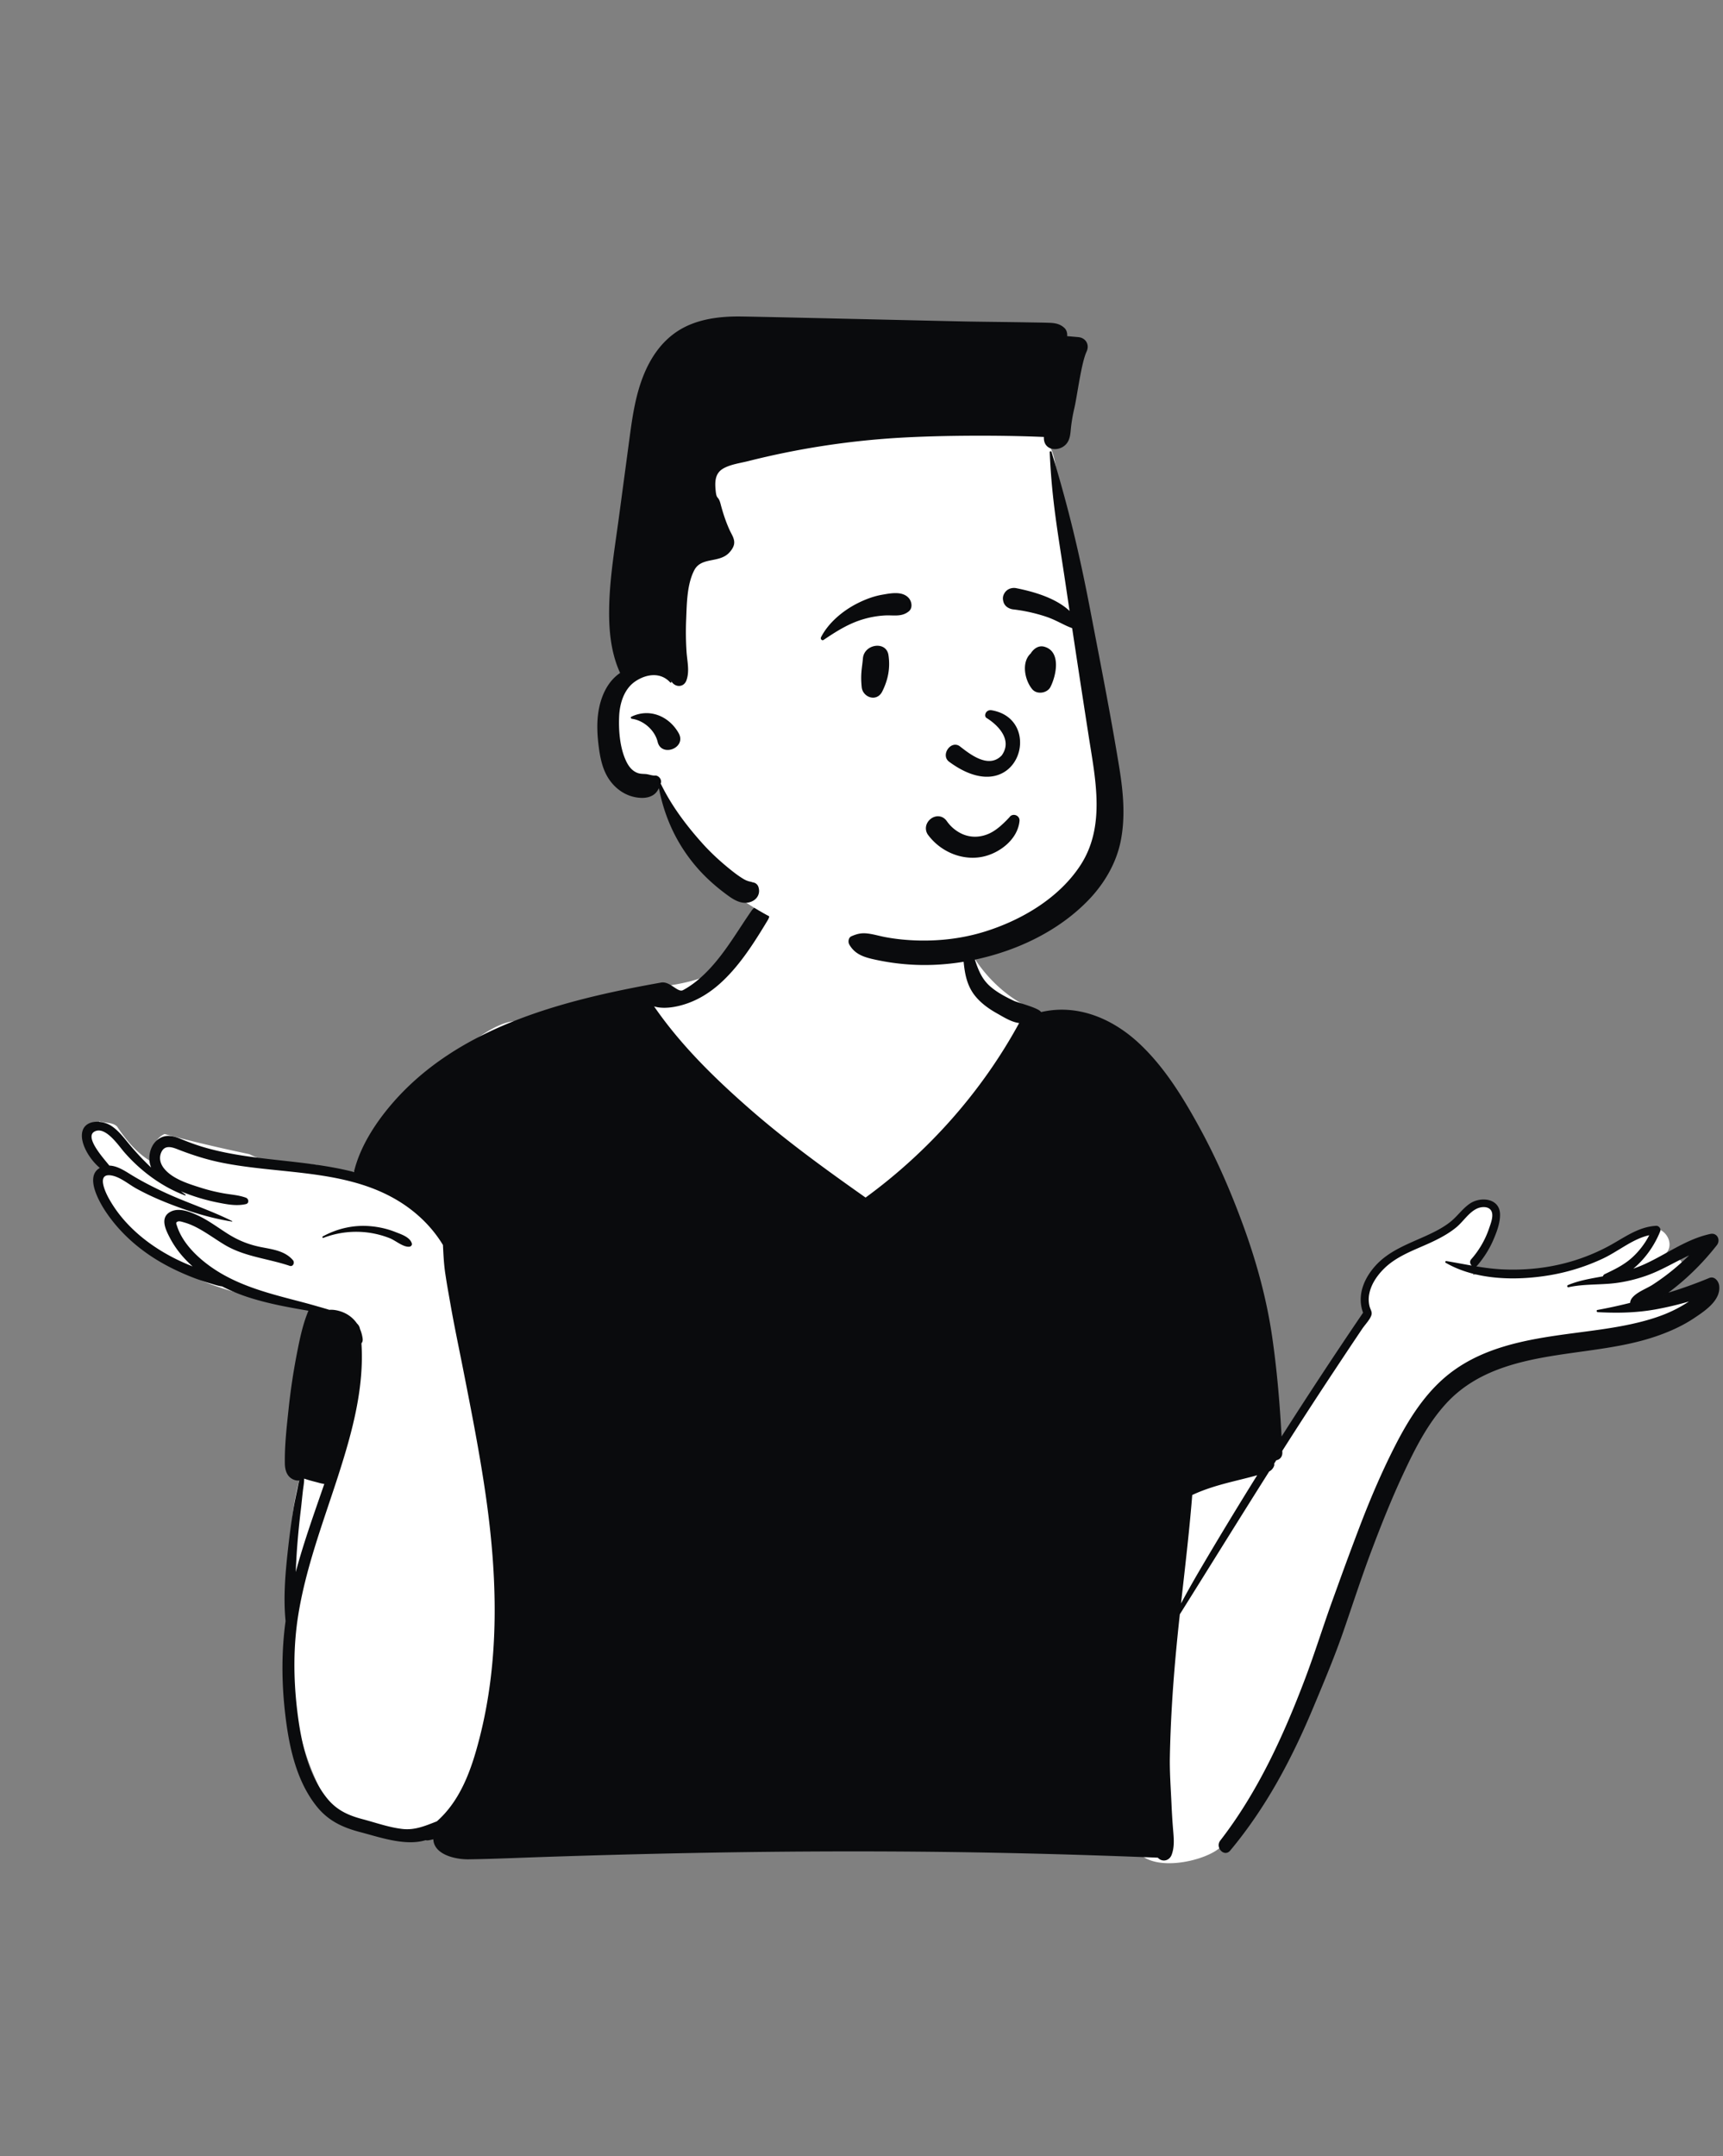
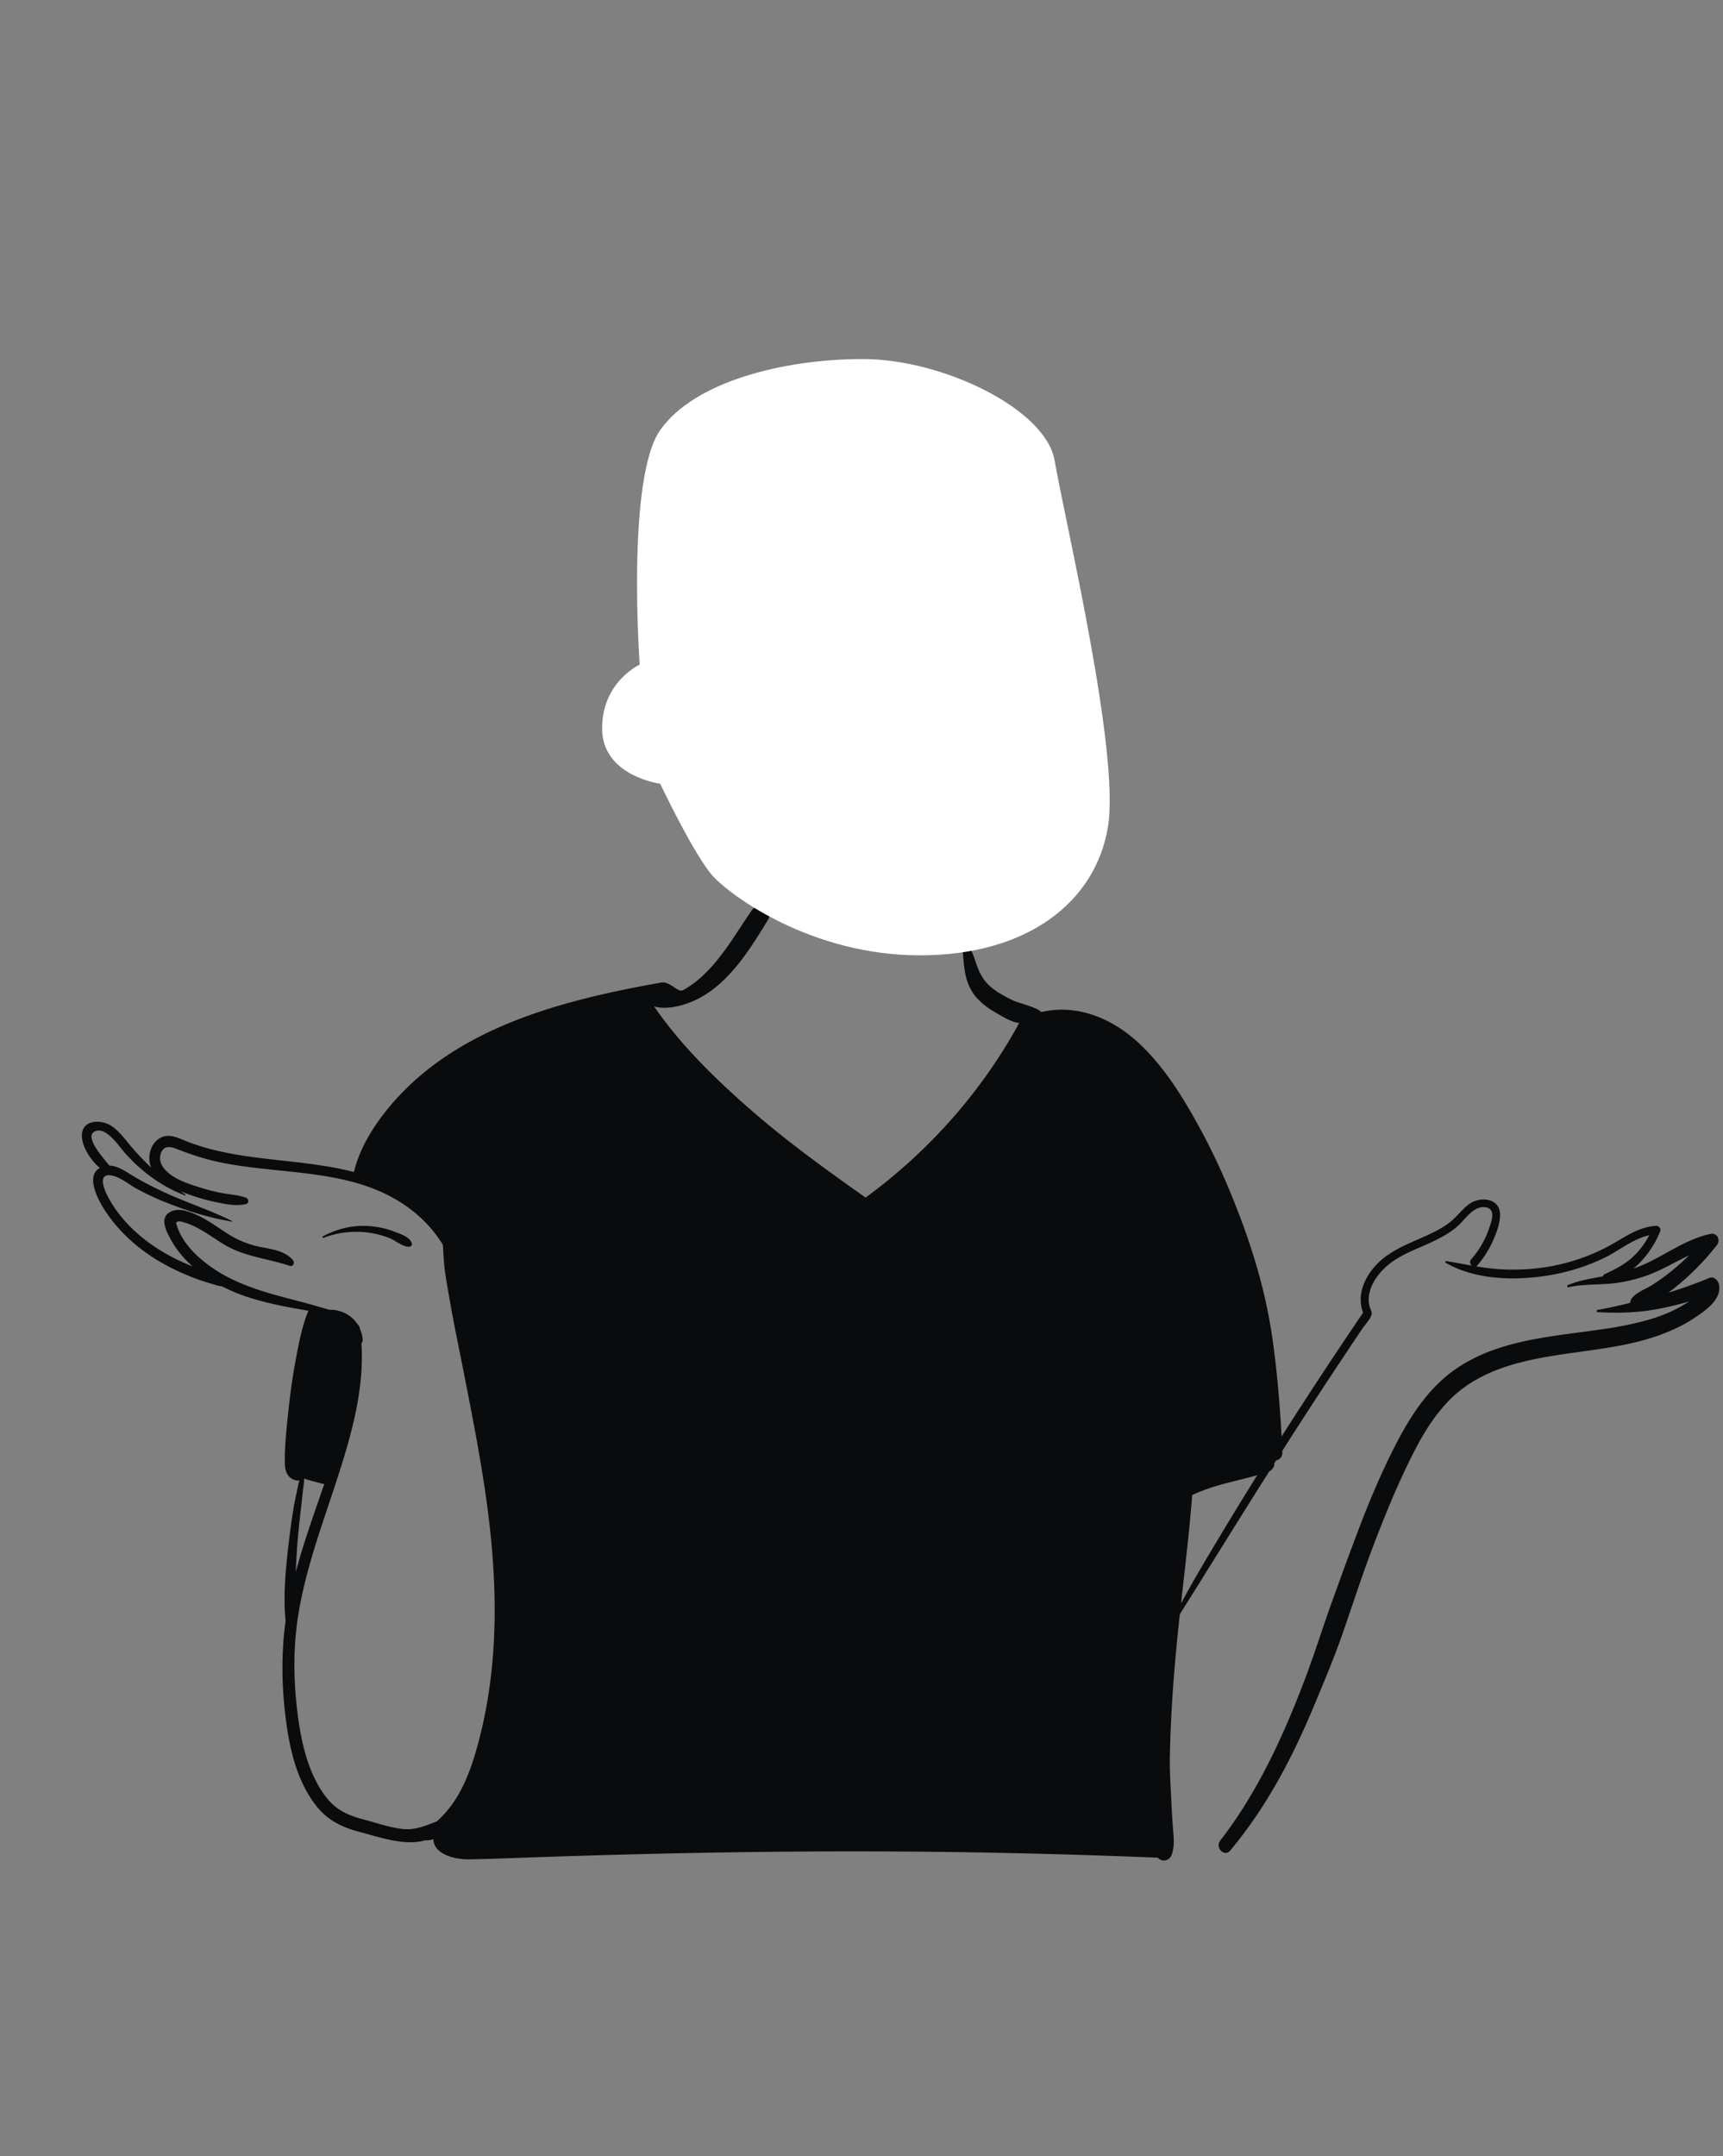
<svg xmlns="http://www.w3.org/2000/svg" width="259" height="324" fill="none">
  <rect width="100%" height="100%" fill="#808080" stroke="none" />
-   <path fill="#fff" fill-rule="evenodd" d="M245.914 194.941a104.754 104.754 0 0 0 6.356-3.636c1.465-.877.168-3.084-1.334-2.287-.768.408-1.533.821-2.301 1.226a13.425 13.425 0 0 0 1.667-1.705l-.035-.035c1.936-1.735-.551-5.009-2.752-3.584-1.942 1.408-3.902 2.845-6.131 3.772-4.616 1.959-9.708 2.283-14.663 2.339-1.814-.136-3.546.178-5.305.528.69-2.768 2.416-4.858 3.332-7.54.675-2.707-3.231-4.55-4.615-1.948a59.45 59.45 0 0 0-.98 1.935c-2.992 2.722-7.988 2.482-11.006 5.405-1.719 1.526-2.56 3.597-2.892 5.675-.226 1.412.125 2.826-.728 4.076-4.124 5.835-10.639 15.058-13.949 21.48-2.342-15.26-8.598-34.133-15.061-48.086-2.137-4.462-4.582-8.822-7.792-12.604.364-1.262-.92-3.501-1.737-2.812-2.513-3.071-6.956-3.866-10.529-5.393-4.822-2.063-8.824-6.351-10.79-11.225-2.528-9.281-8.749-10.46-17.377-10.05-8.257-.01-14.366 3.523-16.168 11.932-3.66 6.382-12.302 5.327-18.52 7.016-4.556 1.042-8.978 2.652-13.18 4.696-4.676-4.437-21.42 14.182-22.942 18.974.896.173 1.787.383 2.669.637.786.228.456 1.415-.337 1.225-.986-.237-1.979-.4-2.976-.513-.03.095-.057.19-.077.284l-.336-.025c.248.129.487.279.72.473.563.467-.17 1.37-.768.997-.563-.422-1.301-.355-1.977-.497-.04 1.391-5-.165-5.77-.625-3.423-.429-6.945.031-10.141-1.621-4.253-.896-8.537-1.886-12.742-3.027-1.113.434-2.16 1.987-1.276 3.127.498.519-.142 1.366-.768.997-2.1-1.237-3.724-3.167-5.101-5.247-.648-.654-1.799-.513-2.67-.785-.116.21-.185.443-.184.682-3.694.608-1.059 4.645.798 5.902-.985.642-1.022 1.898-.936 2.948-.209.374-.278.837-.097 1.256.695 1.601 2.197 2.95 3.34 4.247 1.26 1.433 2.385 2.874 3.92 4.035 5.85 4.461 12.909 6.955 20.15 7.93 2.572.395 6.27 1 7.863 3.175-.39 2.581-1.108 5.057-1.759 7.574-.91 3.342-.848 6.84-.86 10.246-.127-.102-.371-.081-.408.114-.211 1.412-.369 2.856-1.227 4.043-.752 2.206-1.252 4.559-1.534 6.877-1.126 10.99-1.395 22.303 1.145 33.121a39.203 39.203 0 0 0 4.746 11.339c.647 1.048 1.688 1.355 2.623 1.149 3.13 1.626 7.07 2.147 10.443 1.734 11.498-3.256 7.492 4.585 23.612 2.184 27.825-3.546 55.946 3.422 83.712-.669.684 5.284 9.636 3.768 12.746 1.535 9.324-6.935 13.954-28.889 18.633-40.026 3.217-8.778 8.603-24.326 15.656-30.216 2.115-1.655 4.672-2.526 7.23-3.23 9.547-2.461 19.13-4.788 28.695-7.181 1.622-.399 1.331-3.167-.404-2.989-2.302.235-4.612.449-6.921.671Z" clip-rule="evenodd" />
  <path fill="#0A0B0D" fill-rule="evenodd" d="M33.39 193.294c-.647-.08-1.28-.311-1.91-.492a30.556 30.556 0 0 1-2.831-.983c-1.914-.767-3.771-1.674-5.512-2.784-2.812-1.794-5.297-4.094-7.17-6.862l-.13-.193c-1.069-1.631-3.042-5.25-.83-6.488-1.426-1.192-2.774-3.333-2.697-4.986.107-2.337 2.972-2.306 4.453-1.315.97.649 1.696 1.558 2.425 2.452a40.41 40.41 0 0 0 3.287 3.561l.246.231a3.174 3.174 0 0 1-.102-.279c-.494-1.541.095-3.547 1.636-4.252.942-.433 1.92-.169 2.834.198l.14.057c1.23.509 2.474.96 3.754 1.321 5.219 1.473 10.665 1.718 16.012 2.454 2.06.285 4.158.644 6.207 1.173.782-3.32 2.698-6.503 4.777-9.122 9.955-12.527 26.373-16.667 41.392-19.347 1.369-.243 2.503 1.57 3.3 1.141 1.51-.811 2.839-1.961 4.005-3.21 2.487-2.665 4.251-5.8 6.324-8.769 1.024-1.467 3.382-.154 2.431 1.42l-.465.77c-1.918 3.152-4.042 6.4-6.792 8.845-1.462 1.297-3.084 2.322-4.939 2.963-1.405.484-3.376.892-4.914.422l-.185-.269.185.269c4.014 5.819 9.05 10.743 14.357 15.391 5.357 4.688 11.136 8.887 16.95 12.992l.484.342c9.471-6.911 17.472-15.925 23.085-26.224-1.176-.142-2.34-.896-3.346-1.459-1.211-.68-2.349-1.492-3.237-2.574-1.933-2.356-1.681-5.394-2.03-8.253-.021-.178.214-.222.321-.133 1.048.87 1.416 2.297 1.853 3.529.482 1.355 1.027 2.471 2.132 3.424 1.029.888 2.284 1.541 3.503 2.122.628.298 3.749 1.065 4.104 1.699 5.392-1.266 10.644.922 14.639 4.612 3.86 3.566 6.693 8.2 9.195 12.776 2.668 4.882 4.855 9.972 6.739 15.202 1.91 5.31 3.374 10.735 4.179 16.323.679 4.711 1.096 9.497 1.366 14.261l.033.595a749.887 749.887 0 0 1 12.249-18.601c-.949-2.534.101-5.121 1.878-7.078 1.969-2.166 4.692-3.172 7.297-4.343l.343-.155c1.255-.573 2.506-1.204 3.591-2.062 1.044-.829 1.81-1.97 2.909-2.733 1.597-1.112 4.496-.875 4.57 1.553.038 1.334-.535 2.796-1.059 3.995-.593 1.355-1.394 2.583-2.345 3.711a.683.683 0 0 1-.14.127l-.037.023c1.314.218 2.639.393 3.989.455 2.723.124 5.476-.076 8.142-.651a29.393 29.393 0 0 0 7.829-2.875c2.098-1.137 4.042-2.608 6.425-2.954a6.97 6.97 0 0 1 .67-.068c.38-.021.76.427.61.803-.082.207-.169.412-.264.619-.824 1.816-2.087 3.577-3.664 4.914l-.122.102a19.727 19.727 0 0 0 1.642-.651c3.167-1.427 6.04-3.583 9.435-4.449.161-.042.323-.081.486-.116 1.05-.227 1.604.915.987 1.697-.1.127-.199.251-.302.376a38.522 38.522 0 0 1-5.029 5.195 39.715 39.715 0 0 1-1.945 1.553c-.28.211-.561.417-.845.62l-.14.099c.332-.235.659-.473.985-.719a67.718 67.718 0 0 0 6.133-2.202c.796-.328 1.415.48 1.5 1.143.283 2.224-2.185 3.832-3.791 4.902-1.609 1.073-3.382 1.889-5.197 2.544-3.489 1.262-7.154 1.835-10.813 2.348l-1.777.248c-7.035.984-14.382 2.16-19.429 7.636-2.829 3.069-4.743 6.881-6.495 10.633-1.749 3.747-3.285 7.594-4.743 11.462-1.51 4.002-2.826 8.079-4.225 12.122-1.285 3.713-2.819 7.378-4.338 11.006l-.24.572c-3.226 7.71-7.08 14.972-12.45 21.41-.885 1.063-2.316-.446-1.498-1.499 5.617-7.245 9.526-15.794 12.752-24.322 1.468-3.88 2.698-7.854 4.109-11.755l.84-2.318a511.595 511.595 0 0 1 3.432-9.241c1.494-3.878 3.135-7.71 5.013-11.417l.2-.39c1.838-3.577 4.023-7.101 7.03-9.808 5.412-4.873 12.614-6.042 19.577-6.968l2.19-.289c2.944-.391 5.896-.823 8.759-1.611 1.652-.452 3.266-1.031 4.783-1.83a19.612 19.612 0 0 0 1.764-1.046 48.51 48.51 0 0 1-4.956 1.175c-.822.15-1.635.262-2.447.34-2.089.207-4.162.199-6.302.087-.181-.011-.241-.296-.046-.332a75.041 75.041 0 0 0 4.468-.956l.446-.109c.008-.247.106-.51.308-.759.74-.9 2.145-1.361 3.119-1.997a34.253 34.253 0 0 0 2.951-2.154 37.994 37.994 0 0 0 2.487-2.225l.238-.235-.238.235c-2.151.993-4.19 2.267-6.436 3.054-1.785.627-3.657 1.05-5.545 1.2l-.118.009-.117.008c-1.971.142-3.955.085-5.896.511-.218.049-.286-.243-.091-.325 1.696-.706 3.46-.979 5.244-1.308a.535.535 0 0 1 .304-.345l.456-.218c1.359-.653 2.625-1.311 3.754-2.371a11.928 11.928 0 0 0 2.451-3.244c-2.495.547-4.686 2.439-6.955 3.502a30.973 30.973 0 0 1-7.775 2.467l-.306.052c-5.022.838-11.061.731-15.56-1.881-.143-.084-.04-.276.108-.253 1.276.209 2.539.456 3.803.676-.247-.226-.357-.632-.072-.957a13.625 13.625 0 0 0 2.606-4.415l.109-.318c.265-.755.711-1.927.255-2.608-.435-.649-1.46-.56-2.072-.285-1.274.575-2.121 2.01-3.195 2.876-1.17.947-2.501 1.649-3.864 2.277l-.287.131c-2.357 1.06-4.876 1.953-6.729 3.825-.997 1.006-1.855 2.264-2.142 3.673a4.24 4.24 0 0 0 .042 1.953c.137.501.425.81.26 1.319-.215.657-.978 1.444-1.371 2.029a901.21 901.21 0 0 0-1.365 2.033c-.906 1.357-1.808 2.718-2.71 4.077a774.084 774.084 0 0 0-7.083 10.883l-.857 1.344-.453.708-.772 1.215a.6.6 0 0 1-.011.334 1.528 1.528 0 0 1-.685.818l-.054.032c-4.509 7.129-8.945 14.304-13.426 21.45a320.89 320.89 0 0 0-.657 6.547c-.442 4.942-.744 9.896-.841 14.856-.047 2.401.146 4.817.249 7.216.051 1.144.12 2.288.211 3.431l.066.81c.09 1.114.14 2.219-.26 3.281-.355.932-1.437 1.141-2.077.431-8.351-.336-16.709-.592-25.067-.751-14.959-.287-29.926-.243-44.888.047-7.514.146-15.031.351-22.544.604-3.701.123-7.405.296-11.108.347-1.996.027-5.136-.7-5.297-2.945l-.004-.069c-.25.068-.507.123-.771.163a.869.869 0 0 1-.335-.012l-.052-.013c-2.974.907-6.737-.387-9.563-1.142l-.233-.061c-2.698-.704-4.866-1.71-6.634-3.946-3.095-3.916-4.152-9.175-4.7-14.021-.516-4.561-.546-9.206.081-13.759-.37-3.709-.008-7.536.413-11.225.206-1.824.45-3.646.741-5.459.163-1.012.376-2.014.594-3.014.087-.399.159-.829.269-1.245l.05-.177c-.338.044-.708-.03-1.065-.226-.85-.467-1.097-1.412-1.111-2.316-.047-2.727.278-5.532.566-8.241a95.97 95.97 0 0 1 1.206-8.093l.135-.689c.394-1.998.844-4.061 1.638-5.939-2.981-.507-5.954-1.046-8.846-1.963a26.844 26.844 0 0 1-4.128-1.693Zm155.59 28.374c-.047.01-.091.023-.135.036-1.192.334-2.396.617-3.596.921-2.075.522-4.103 1.106-6.032 2.012-.404 5.102-1.003 10.188-1.572 15.276l-.114 1.017a149.248 149.248 0 0 1 2.707-4.825c2.85-4.85 5.765-9.663 8.742-14.437Zm-143.259.505c.007.606-.12 1.236-.188 1.82-.11.947-.198 1.898-.31 2.844a126.51 126.51 0 0 0-.564 5.717c-.091 1.22-.15 2.444-.203 3.667 1.198-4.478 2.784-8.859 4.293-13.247a5.188 5.188 0 0 1-.776-.159l-.448-.121c-.264-.068-1.12-.278-1.804-.521Zm147.032-4.17.009.201c.031.712-.395 1.113-.913 1.217.3-.473.602-.947.904-1.418Zm-137.07-33.757c1.261.112 2.497.381 3.676.845l.114.045c.872.337 2.146.76 2.432 1.691.08.264-.136.481-.383.503-.946.076-2.062-.939-2.938-1.281a13.837 13.837 0 0 0-3.034-.814 13.824 13.824 0 0 0-6.94.765c-.13.051-.21-.154-.093-.215 2.205-1.201 4.658-1.761 7.166-1.539Zm-26.728 6.045a19.953 19.953 0 0 1-.435-.4c-1.133-1.072-2.136-2.323-2.878-3.697l-.196-.372c-.605-1.172-1.347-2.841.074-3.685.85-.505 1.872-.379 2.819-.072l.183.061c.423.148.83.326 1.194.495 1.578.725 2.97 1.779 4.428 2.709 1.58 1.009 3.14 1.653 4.962 2.03l.172.035c1.711.338 3.566.556 4.76 1.964.3.355.025 1.02-.492.845-3.3-1.114-6.793-1.359-9.822-3.187-1.255-.757-2.443-1.625-3.725-2.342-.68-.381-1.383-.714-2.131-.942l-.409-.12c-.24-.07-.526-.139-.718-.071-.366.127-.249.323-.136.665l.012.035c.89 2.752 3.424 5.055 5.774 6.579.538.351 1.09.672 1.652.97 3.804 2.029 8.06 2.973 12.24 4.093 0 0 2.417.675 3.218.929.892-.074 1.908.241 2.58.617a4.67 4.67 0 0 1 1.576 1.433s.382.319.452.814c.2.458.336.953.404 1.469.038.302-.039.534-.182.699.432 6.635-1.36 13.232-3.38 19.538l-.2.622-.128.394c-2.178 6.685-4.677 13.322-5.793 20.292-.746 4.656-.722 9.474-.175 14.152l.038.322c.54 4.422 1.577 9.383 4.388 12.942 1.434 1.816 3.132 2.624 5.304 3.209l.119.031c1.965.518 3.993 1.251 6.019 1.473 1.88.205 3.456-.494 5.149-1.15l.002-.002c3.564-3.155 5.182-7.75 6.378-12.387 3.1-12 2.715-24.457.957-36.633-.917-6.362-2.163-12.669-3.406-18.973-.62-3.151-1.29-6.296-1.846-9.458l-.33-1.861a102.828 102.828 0 0 1-.509-3.108c-.203-1.397-.264-2.771-.334-4.176-1.707-2.83-4.185-5.161-7.056-6.833-2.056-1.198-4.232-2.029-6.477-2.631-6.421-1.731-13.42-1.609-19.88-2.94-2.171-.447-4.231-1.11-6.29-1.905l-.281-.11c-.945-.367-1.908-.572-2.377.542-.334.792-.135 1.616.366 2.282 1.227 1.632 3.695 2.388 5.552 2.976 1.117.355 2.258.636 3.412.845 1.153.21 2.31.262 3.418.67.427.157.511.835 0 .955-1.403.328-2.814.047-4.209-.226a29.318 29.318 0 0 1-4.506-1.274c-.27-.1-.55-.205-.835-.317l-.215-.085c.222.161.444.32.668.478.059.042.023.154-.055.127-3.448-1.287-6.584-3.608-9.014-6.355l-.122-.138c-.855-.98-2.805-3.948-4.449-3.121-1.543.775 1.088 3.762 2.088 4.984l.116.143c1.136.03 2.237.737 3.158 1.308 1.6.992 3.27 1.845 4.974 2.644 3.384 1.592 6.978 2.714 10.326 4.386.045.023.01.08-.031.074-2.132-.341-4.24-.884-6.3-1.558l-.092-.029-.092-.03a57.926 57.926 0 0 1-3.805-1.41 39.423 39.423 0 0 1-4.06-1.923c-1.192-.651-2.515-1.824-3.896-1.997a1.772 1.772 0 0 0-.393-.011c-1.587.133-.275 2.762.169 3.549a18.933 18.933 0 0 0 2.602 3.571c2.035 2.211 4.5 3.963 7.169 5.326.91.465 1.842.875 2.788 1.252Z" clip-rule="evenodd" />
  <path fill="#fff" fill-rule="evenodd" d="M129.727 53.95c11.996 0 27.481 7.527 28.801 15.237 1.556 9.086 9.889 43.95 8.007 55.13-1.881 11.18-12.021 19.229-28.246 19.229-16.225 0-28.335-8.852-31.116-11.891-2.78-3.039-7.933-13.89-7.933-13.89s-8.688-1.156-8.729-8.24c-.041-7.085 5.648-9.662 5.648-9.662s-2.028-27.957 3.08-35.236c5.109-7.279 18.492-10.678 30.488-10.678Z" clip-rule="evenodd" />
-   <path fill="#0A0B0D" fill-rule="evenodd" d="M157.794 67.943c-.009-.163.228-.182.272-.038 2.588 8.553 4.183 15.22 5.863 23.988l.496 2.58c1.325 6.88 2.664 13.77 3.795 20.684l.066.412c.567 3.579.893 7.193.183 10.779-.663 3.352-2.476 6.425-4.829 8.872-4.549 4.73-10.87 7.685-17.229 9.006-3.216.668-6.533.925-9.809.693a35.214 35.214 0 0 1-4.864-.685l-.176-.038c-1.612-.348-3.043-.763-3.899-2.281-.216-.382-.129-1.037.323-1.234.854-.368 1.481-.522 2.413-.416.889.101 1.758.37 2.636.537 1.68.319 3.387.479 5.096.518 3.357.074 6.723-.347 9.932-1.349 5.514-1.722 11.117-5.017 14.339-9.946 3.789-5.798 2.28-12.835 1.276-19.238l-.03-.193a3198.283 3198.283 0 0 1-2.998-19.639l-.416-2.807c-1.094-7.416-2.127-12.71-2.44-20.205ZM101.81 49.79c2.752-1.814 6.172-2.26 9.404-2.235l.405.005c4.139.063 24.974.559 31.949.712l1.66.035c2.196.041 6.626.084 8.908.126l.132.002c1.119.022 2.239.03 3.359.066l.164.006c.839.036 1.537.161 2.194.753.334.3.464.757.433 1.192l-.005.057 1.663.146c1.129.1 1.726 1.112 1.278 2.137l-.023.05c-.796 1.7-1.405 6.645-1.832 8.473a24.468 24.468 0 0 0-.509 2.921c-.084.774-.093 1.55-.524 2.23-.919 1.452-3.505 1.439-3.551-.617-.002-.066 0-.13.006-.19-6.507-.286-15.391-.259-21.889.13a122.274 122.274 0 0 0-22.559 3.496c-1.224.309-2.726.493-3.82 1.154-1.225.744-1.202 2.078-1.069 3.348.143 1.346.381.652.719 1.88l.02.077c.349 1.332.78 2.648 1.35 3.9.326.714.85 1.4.651 2.223-.112.463-.478.957-.813 1.28-1.53 1.47-4.116.533-5.155 2.545-1.088 2.104-1.115 4.954-1.207 7.282l-.006.137a44.652 44.652 0 0 0 .057 4.812c.095 1.458.484 2.902-.015 4.303-.363 1.019-1.55 1.114-2.172.286a4.38 4.38 0 0 1-.197-.291l-.06-.098-.004.002a4.5 4.5 0 0 1 .166.285c.057.108-.084.226-.171.133-1.462-1.591-3.598-1.274-5.252-.16-1.675 1.132-2.336 3.284-2.423 5.214-.097 2.14.093 4.65.984 6.628.377.837.913 1.606 1.803 1.925.403.144.788.125 1.208.158.437.034.963.254 1.388.225.552-.04 1.047.59.89 1.118l-.011.035a2.11 2.11 0 0 1-.025.074c.02.019.042.043.057.077 1.605 3.282 3.807 6.203 6.24 8.912 1.22 1.355 2.572 2.6 3.985 3.752.697.568 1.432 1.137 2.208 1.595.257.15.494.252.784.334.135.038.289.057.42.102l.136.046.027.009a.996.996 0 0 1 .845.706c.336 1.052-.275 1.982-1.319 2.272-1.13.316-2.196-.239-3.092-.877l-.06-.043c-1.827-1.316-3.511-2.794-4.969-4.518-2.884-3.405-4.69-7.347-5.526-11.707-.208.446-.486.835-.97 1.105-.752.423-1.65.423-2.474.281-1.659-.281-3.072-1.293-4.016-2.663-.98-1.42-1.346-3.145-1.568-4.825-.22-1.682-.327-3.371-.108-5.057.315-2.423 1.331-4.817 3.307-6.144-1.48-3.224-1.74-6.838-1.633-10.367.128-4.346.878-8.74 1.455-13.045l1.64-12.239.067-.493c.395-2.88.877-5.774 1.954-8.487 1.063-2.674 2.677-5.092 5.111-6.696Zm-6.9 57.902c2.708-1.315 5.634-.104 7.092 2.447 1.267 2.218-2.501 3.684-3.13 1.398l-.018-.071c-.414-1.731-2.1-3.227-3.86-3.459-.146-.021-.254-.233-.084-.315Z" clip-rule="evenodd" />
-   <path fill="#0A0B0D" fill-rule="evenodd" d="M143.152 128.274a8.601 8.601 0 0 1-3.614-2.781 1.671 1.671 0 0 1-.338-1.297c.076-.467.352-.889.728-1.173.377-.284.849-.424 1.305-.353.397.062.791.279 1.104.73l.065.09a5.695 5.695 0 0 0 2.086 1.751 4.7 4.7 0 0 0 2.582.454c1.738-.196 2.935-1.136 4.208-2.413.158-.161.316-.327.474-.496a.746.746 0 0 1 .394-.303.864.864 0 0 1 .97.332c.097.143.153.32.135.524-.117 1.323-.808 2.503-1.79 3.43-1.091 1.03-2.537 1.742-3.898 1.992-1.499.275-3.027.078-4.411-.487Zm5.119-20.408c1.595.971 4.026 3.233 2.31 5.638-2.021 2.12-4.929-.311-6.362-1.411-1.329-.852-2.823 1.34-1.59 2.335 10.358 7.671 14.561-6.308 6.449-7.702-.894-.154-1.225.84-.807 1.14Zm-18.56-8.923c.176-2.189 3.508-2.686 3.84-.52.296 1.94-.053 3.723-.927 5.47-.834 1.668-2.932.89-3.091-.63-.213-2.037.068-2.958.178-4.32Zm25.365-.969c.465-.609 1.136-1.024 1.939-.79 2.511.735 1.771 4.301.889 6.037-.479.942-2.028 1.181-2.728.351-1.14-1.353-1.687-4.056-.236-5.39.039-.068.083-.138.136-.208Zm-22.487-8.608.397-.07c1.227-.212 2.752-.416 3.62.57.461.524.619 1.497 0 1.998-1.088.88-2.292.54-3.596.614a14.3 14.3 0 0 0-3.143.536c-2.272.65-4.123 1.835-6.063 3.137-.254.17-.514-.155-.393-.393 1.12-2.195 3.29-3.997 5.464-5.096 1.161-.587 2.43-1.073 3.714-1.296Zm20.198-.983.304.062c3.304.69 7.596 2.07 9.16 5.317.06.459-.003.557-.054.621l-.017.022c-.043.055-.076.13-.275.193a8.562 8.562 0 0 1-.168-.042c-.717-.188-1.284-.447-1.833-.716l-.596-.293c-.691-.34-1.388-.666-2.127-.907a25.038 25.038 0 0 0-4.844-1.07 1.988 1.988 0 0 1-.972-.37 1.464 1.464 0 0 1-.544-.827c-.116-.467-.082-.82.168-1.242.188-.316.458-.535.767-.661a1.798 1.798 0 0 1 1.031-.087Z" clip-rule="evenodd" />
</svg>